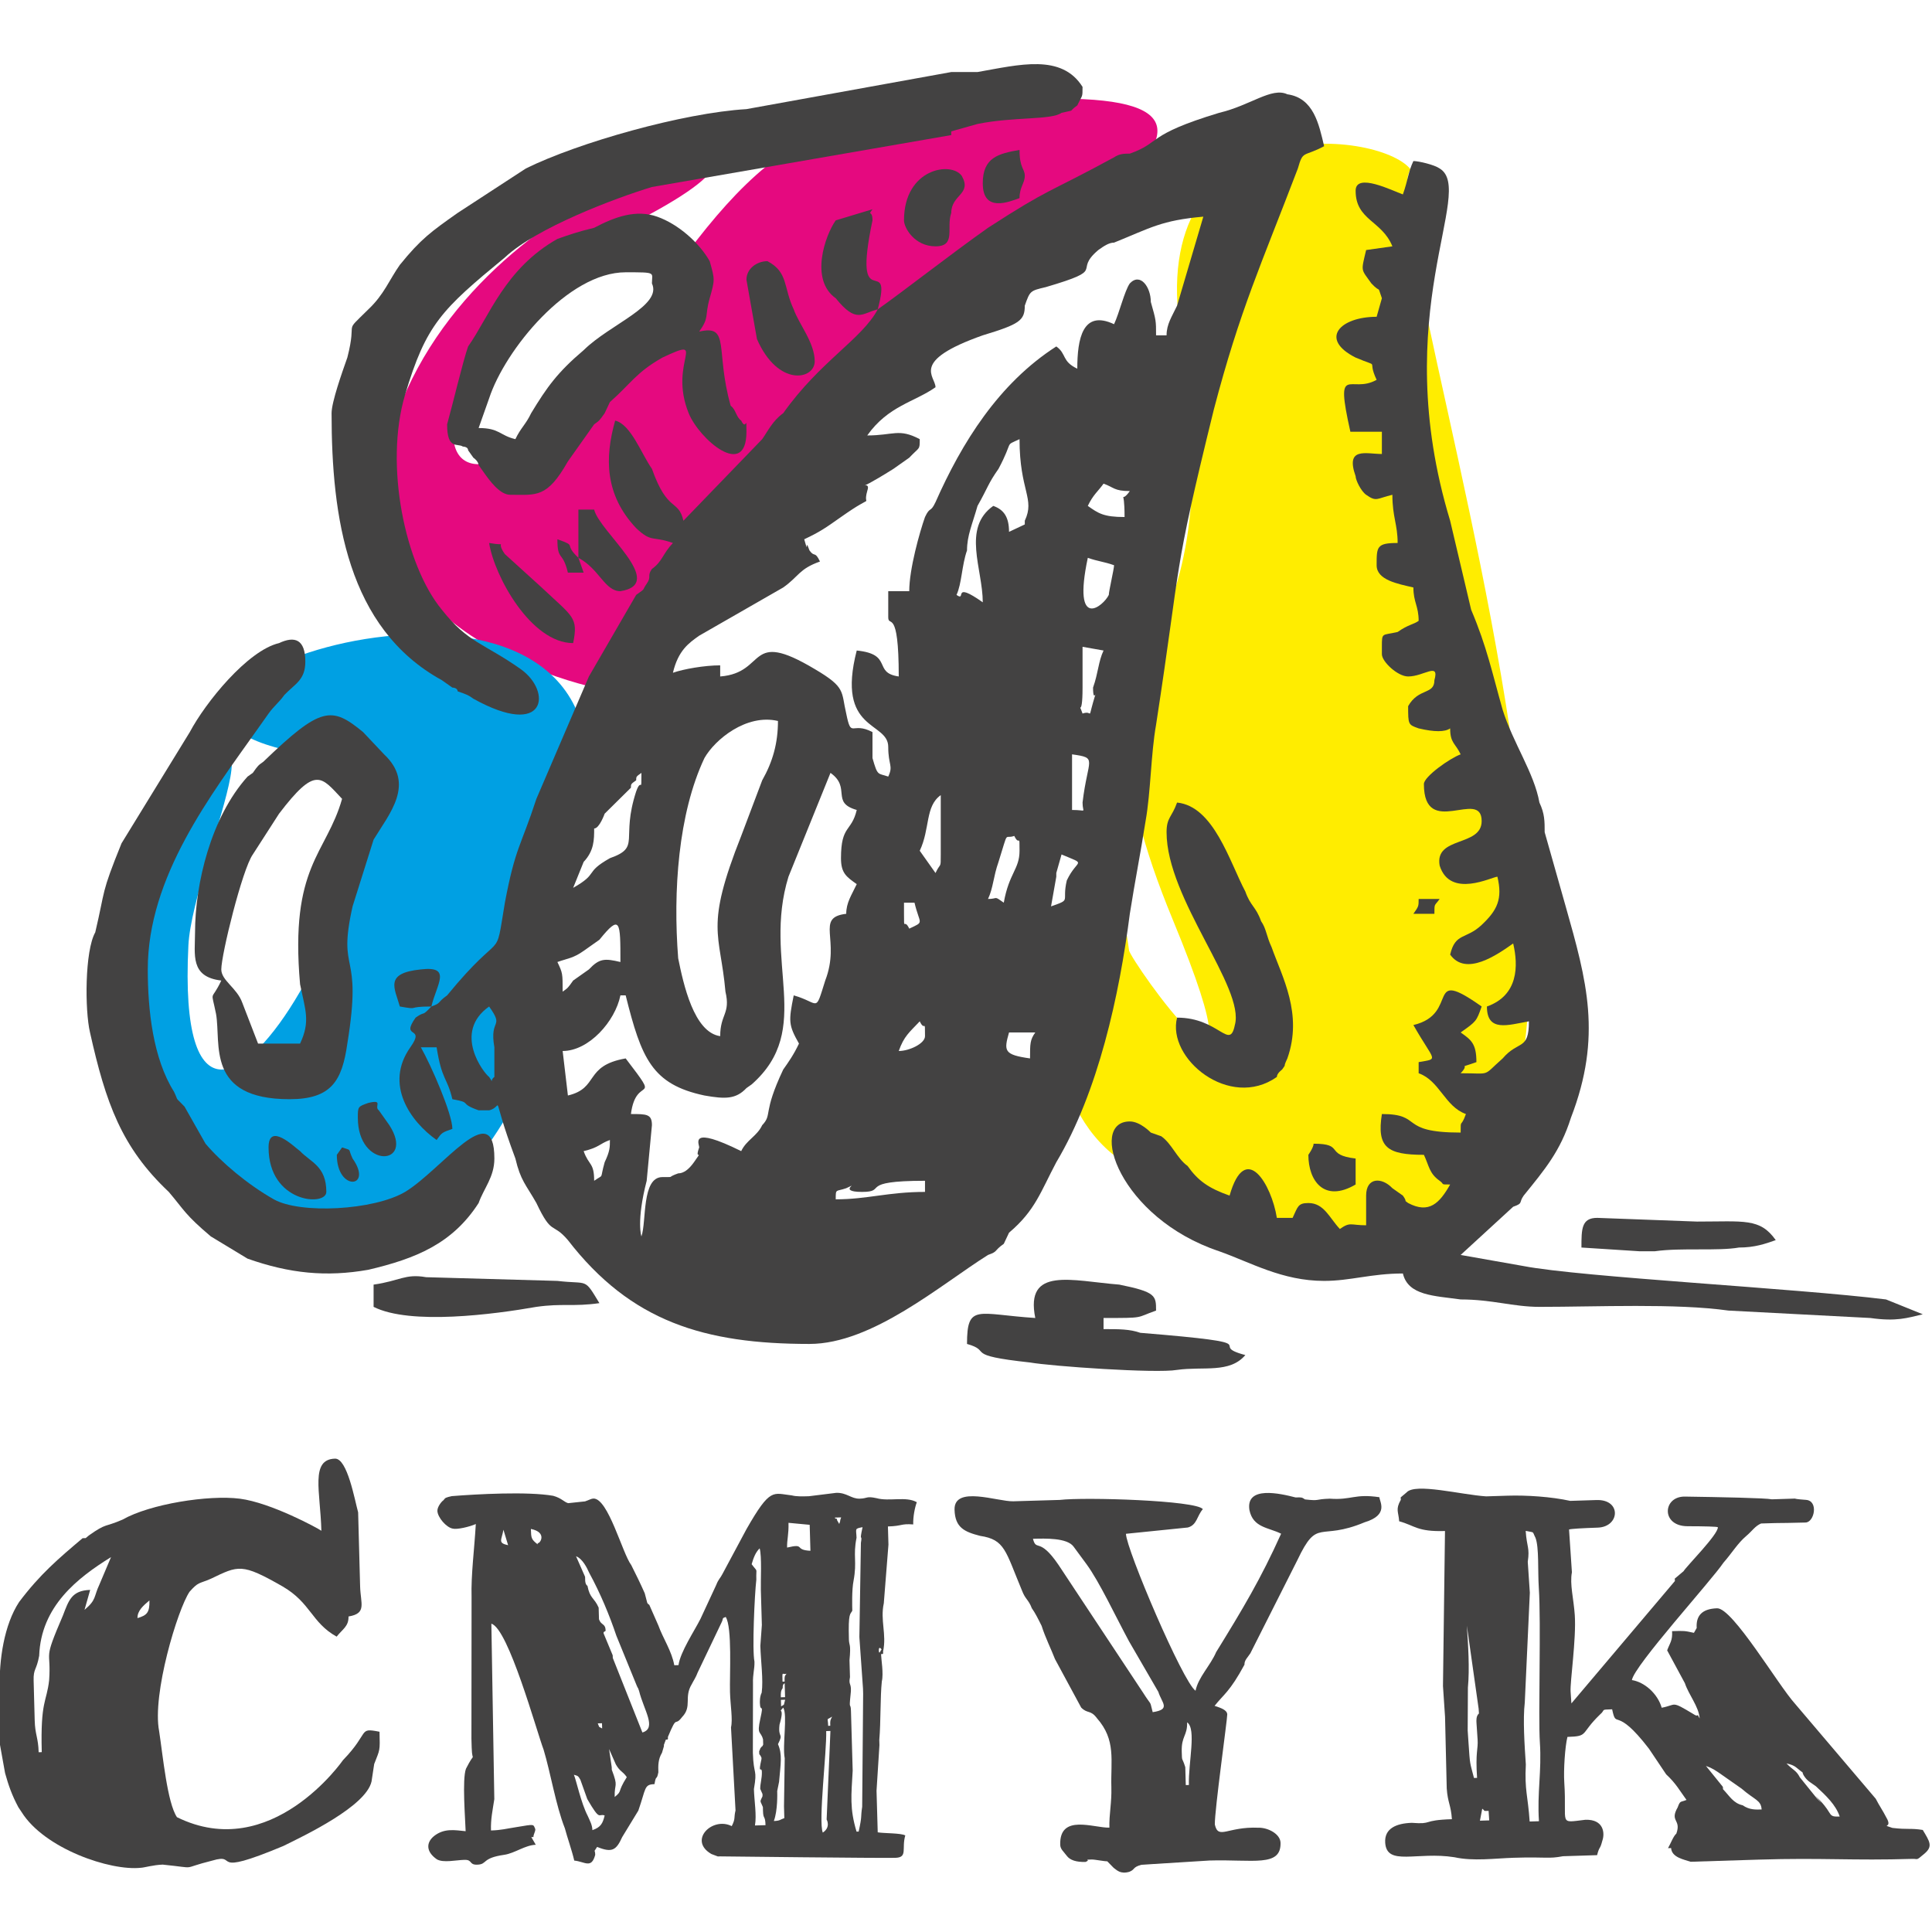
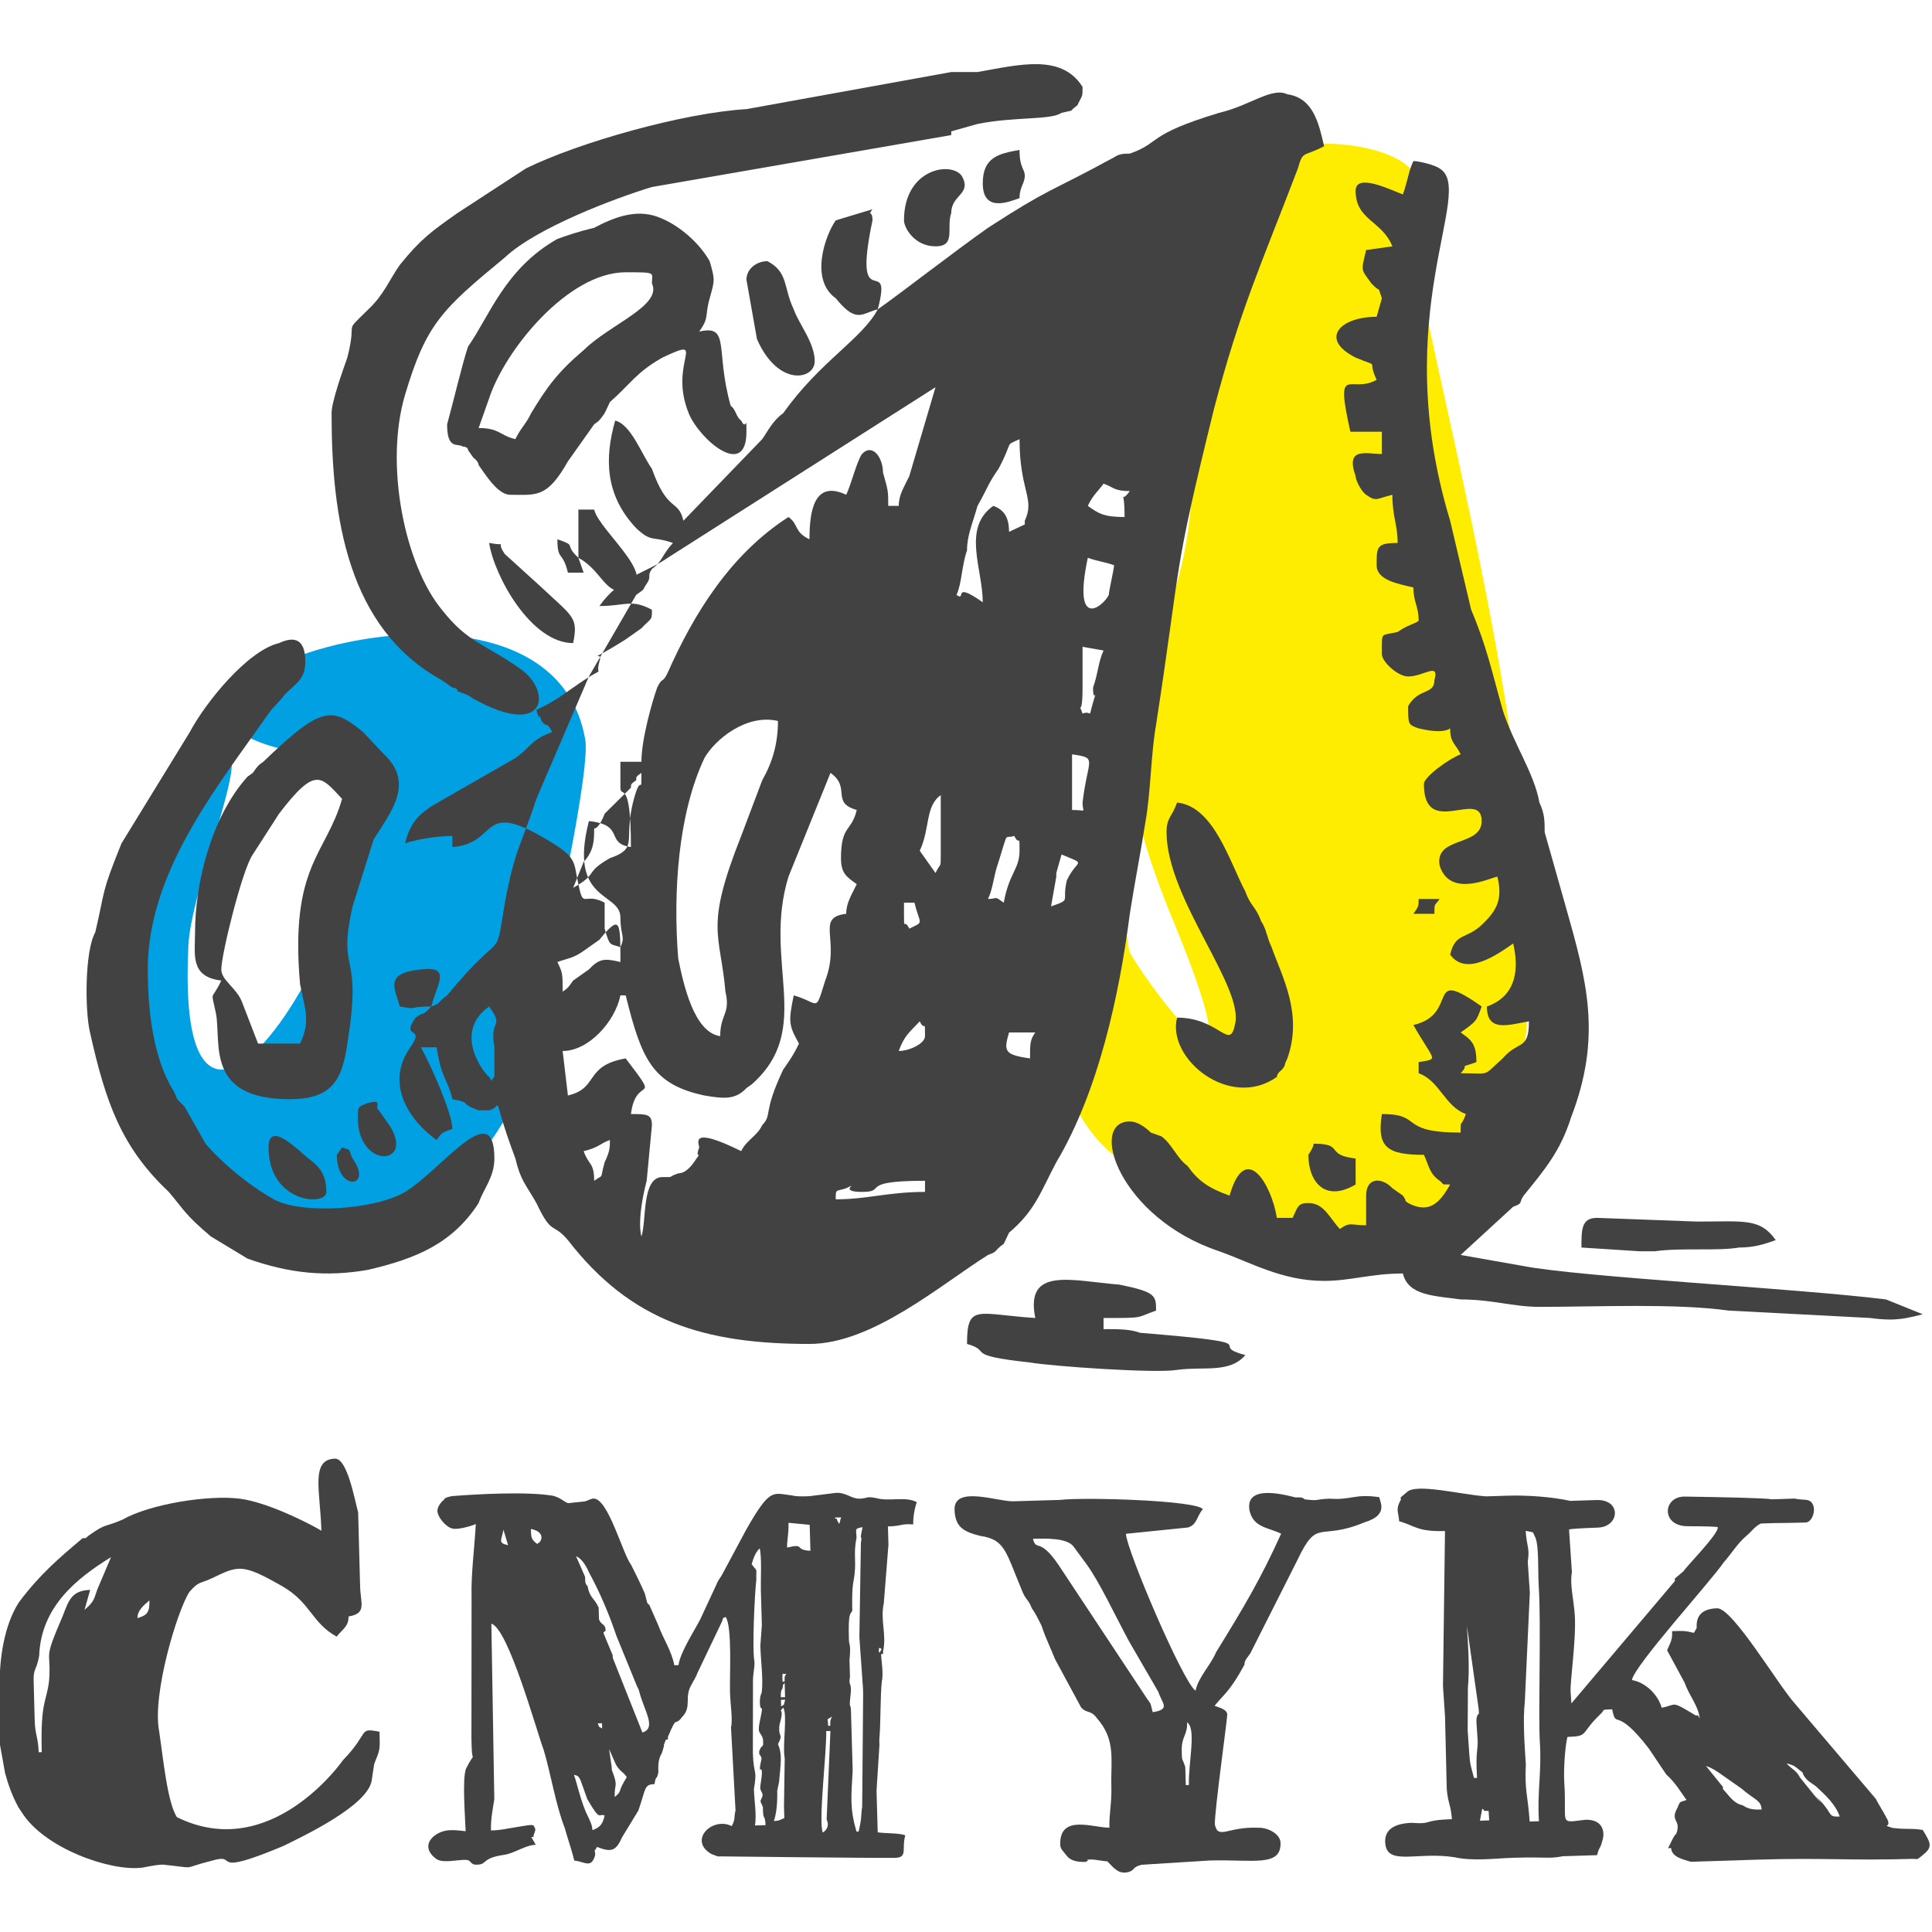
<svg xmlns="http://www.w3.org/2000/svg" xml:space="preserve" width="50mm" height="50mm" version="1.1" style="shape-rendering:geometricPrecision; text-rendering:geometricPrecision; image-rendering:optimizeQuality; fill-rule:evenodd; clip-rule:evenodd" viewBox="0 0 5000 5000">
  <defs>
    <style type="text/css">
   
    .fil3 {fill:#434242}
    .fil2 {fill:#FFED00}
    .fil0 {fill:#E5097F}
    .fil1 {fill:#00A0E3}
   
  </style>
  </defs>
  <g id="Vrstva_x0020_1">
-     <path class="fil0" d="M1596.55 1790.17c-13.02,4.12 -808.13,-141 -556.43,-751.56 260.23,-631.28 1179.47,-772.98 636.62,-481.43 -752.47,404.13 -583.82,1080.06 -7.52,249.14 304.86,-439.55 454.36,-582.22 1134.67,-549.68 595.37,28.48 -354.7,491.59 -713.71,921.34 -392.97,470.38 -195.8,82.19 -467.94,623.08l-25.69 -10.89z" />
    <path class="fil1" d="M1514.8 1915.18c-98.14,-581.86 -1453.56,-71.97 -698.66,40.09 374.39,55.58 -374.66,1416.63 -328.57,491.3 10.86,-218.08 339.36,-890.1 -180.89,-162.73 -279.98,391.43 542.93,1391.05 1002.31,608.6 42.46,-72.33 223.3,-873.57 205.81,-977.26z" />
    <path class="fil2" d="M3650.63 438.22c-132.3,181.84 1153.79,3596.91 -721.13,2582.17 -412.34,-223.17 -93.98,-1208.37 -7.53,-560.85 3.34,25 376.29,556.85 113.68,-78.12 -326.6,-789.69 173.75,-560.36 20.24,-1516.18 -93.89,-584.62 510.15,-532.74 594.74,-427.02z" />
    <g id="_2498192014224">
-       <path class="fil3" d="M2162.85 3103.84c0,-28.79 0,-19.19 27.18,-28.79 40.77,-19.19 -27.18,9.6 40.77,9.6 67.96,0 -13.59,-28.79 163.09,-28.79l0 28.79c-95.13,0 -149.5,19.19 -231.04,19.19zm-625.18 -47.98c0,-47.98 -13.59,-38.39 -27.19,-76.77 40.78,-9.6 40.78,-19.2 67.96,-28.79 0,19.19 0,28.79 -13.59,57.58 -13.59,47.98 0,28.79 -27.18,47.98zm788.27 -335.88c13.59,-38.39 27.18,-47.99 54.36,-76.78 13.59,28.79 13.59,-9.59 13.59,38.39 0,19.19 -40.77,38.39 -67.95,38.39zm339.77 19.19c-67.95,-9.6 -67.95,-19.19 -54.36,-67.18l67.95 0c-13.59,19.2 -13.59,28.79 -13.59,67.18zm-1386.27 47.98c-13.59,9.6 0,19.2 -13.59,0 -13.59,-9.59 -95.14,-115.16 0,-182.33 40.77,57.58 0,28.79 13.59,105.56l0 76.77zm163.09 -297.49c27.18,-9.6 40.77,-9.6 67.95,-28.79l40.78 -28.79c54.36,-67.18 54.36,-47.99 54.36,57.58 -40.77,-9.6 -54.36,-9.6 -81.54,19.19l-40.78 28.79c-13.59,19.19 -13.59,19.19 -27.18,28.79 0,-47.98 0,-47.98 -13.59,-76.77zm897 -153.55l27.18 0c13.59,57.58 27.18,47.98 -13.59,67.18 -13.59,-28.79 -13.59,9.59 -13.59,-38.39l0 -28.79zm394.14 -67.18c0,0 0,-9.59 0,-9.59l13.59 -47.99c67.95,28.79 40.77,9.6 13.59,67.18 -13.59,57.58 13.59,47.98 -40.78,67.18l13.6 -76.78zm-176.69 57.58c13.59,-28.79 13.59,-57.58 27.19,-95.96 27.18,-86.37 13.59,-57.58 40.77,-67.18 13.59,28.79 13.59,-9.6 13.59,38.39 0,47.98 -27.18,57.58 -40.77,134.35 -27.19,-19.19 -13.59,-9.6 -40.78,-9.6zm-176.68 -124.75c27.18,-57.58 13.59,-115.16 54.37,-143.95l0 153.54c0,38.39 0,19.2 -13.6,47.99 -13.59,-19.2 -27.18,-38.39 -40.77,-57.58zm-203.86 19.19c0,38.39 13.59,47.98 40.77,67.18 -13.59,28.79 -27.18,47.98 -27.18,76.77 -81.55,9.6 -13.59,67.18 -54.36,172.74 -27.19,86.37 -13.6,57.58 -81.55,38.39 -13.59,67.17 -13.59,76.77 13.59,124.75 -13.59,28.79 -27.18,47.99 -40.77,67.18 -54.37,115.16 -27.18,115.16 -54.37,143.95 -13.59,28.79 -40.77,38.39 -54.36,67.18 -135.91,-67.18 -108.73,-19.2 -108.73,-9.6 -13.59,38.39 13.59,0 -13.59,38.39 -13.59,19.19 -27.18,28.79 -40.77,28.79 -27.18,9.59 -13.59,9.59 -27.18,9.59l-13.59 0c-54.37,0 -40.77,115.16 -54.37,153.55 0,0 0,-9.6 0,0 0,0 -13.59,-38.39 13.6,-143.95l13.59 -143.95c0,-28.79 -13.59,-28.79 -54.37,-28.79 13.59,-105.56 81.55,-19.19 -13.59,-143.95 -108.73,19.19 -67.95,76.77 -149.5,95.97l-13.59 -115.16c67.96,0 135.91,-76.78 149.5,-143.95l13.59 0c40.77,163.14 67.96,230.32 203.86,259.11 54.37,9.59 81.55,9.59 108.73,-19.2l13.59 -9.59c163.09,-143.95 27.18,-316.69 95.14,-537.42l108.73 -268.7c54.36,38.38 0,76.77 67.95,95.96 -13.59,57.58 -40.77,38.39 -40.77,124.76zm-665.96 9.6c0,0 0,0 0,0 27.19,-28.79 27.19,-57.58 27.19,-86.37 13.59,0 27.18,-38.39 27.18,-38.39l67.95 -67.18c0,-9.59 0,-9.59 13.59,-19.19 0,-9.6 0,-9.6 13.59,-19.19 0,0 0,0 0,0 0,57.58 0,9.59 -13.59,47.98 -40.77,124.76 13.59,143.95 -67.95,172.74 -67.96,38.39 -27.18,38.39 -95.14,76.77l27.18 -67.17zm1263.96 -278.31c67.95,9.6 40.77,9.6 27.18,124.76 0,28.79 13.59,19.19 -27.18,19.19l0 -143.95zm-910.59 729.35c-67.96,-9.6 -95.14,-134.35 -108.73,-201.53 -13.59,-172.74 0,-374.27 67.95,-518.22 27.19,-47.98 108.73,-115.16 190.28,-95.97 0,57.58 -13.59,105.57 -40.78,153.55l-54.36 143.95c-95.14,239.92 -54.36,249.51 -40.77,403.06 13.59,57.58 -13.59,57.58 -13.59,115.16zm937.77 -902.09c0,-57.58 0,-57.58 0,-105.56l54.36 9.6c-13.59,28.79 -13.59,57.58 -27.18,95.96 0,47.99 13.59,-9.59 0,38.39 -13.59,47.98 0,19.19 -27.18,28.79 -13.59,-38.39 0,19.19 0,-67.18zm-326.18 -239.91c13.59,-28.79 13.59,-76.78 27.18,-115.16 0,-38.39 13.59,-67.18 27.18,-115.16 27.18,-47.99 27.18,-57.58 54.37,-95.97 40.77,-76.77 13.59,-57.58 54.36,-76.77 0,134.35 40.77,153.54 13.59,211.12 0,9.6 0,9.6 0,9.6l-40.77 19.19c0,-38.38 -13.59,-57.58 -40.78,-67.17 -81.54,57.58 -27.18,163.14 -27.18,249.51 -81.54,-57.58 -40.77,0 -67.95,-19.19zm339.77 -95.97c27.18,9.6 40.77,9.6 67.95,19.19 0,9.6 -13.59,67.18 -13.59,76.78 -13.59,28.79 -95.13,95.96 -54.36,-95.97zm0 -134.35c13.59,-28.79 27.18,-38.39 40.77,-57.58 27.18,9.59 27.18,19.19 67.96,19.19 -27.18,38.39 -13.59,-19.19 -13.59,67.18 -54.37,0 -67.96,-9.6 -95.14,-28.79zm-394.14 -307.1c0,-28.79 -67.95,-67.17 122.32,-134.35 95.14,-28.79 108.73,-38.39 108.73,-76.77 13.59,-38.39 13.59,-38.39 54.36,-47.99 163.09,-47.98 67.96,-38.38 135.91,-95.96 13.59,-9.6 27.18,-19.2 40.77,-19.2 95.14,-38.38 122.32,-57.58 231.05,-67.17l-67.95 230.32c-13.6,28.79 -27.19,47.98 -27.19,76.77l-27.18 0c0,-38.39 0,-38.39 -13.59,-86.37 0,-38.39 -27.18,-76.77 -54.36,-47.98 -13.59,19.19 -27.18,76.77 -40.78,105.56 -81.54,-38.39 -95.13,38.39 -95.13,115.16 -40.77,-19.19 -27.18,-38.39 -54.36,-57.58 -149.5,95.97 -244.64,249.51 -312.6,403.06 -13.59,28.79 -13.59,9.6 -27.18,38.39 -13.59,38.38 -40.77,134.35 -40.77,191.93l-54.36 0c0,47.98 0,28.79 0,67.18 0,28.79 27.18,-28.79 27.18,153.54 -67.96,-9.59 -13.59,-57.58 -108.73,-67.17 -54.36,211.12 81.55,182.33 81.55,249.51 0,47.98 13.59,47.98 0,76.77 -27.19,-9.59 -27.19,0 -40.78,-47.98 0,-9.6 0,-47.98 0,-67.18 -54.36,-28.79 -54.36,19.2 -67.95,-47.98 -13.59,-57.58 0,-67.18 -81.55,-115.16 -176.68,-105.56 -122.31,9.6 -244.63,19.19l0 -28.79c-40.78,0 -95.14,9.6 -122.32,19.2 13.59,-57.58 40.77,-76.78 67.95,-95.97l217.46 -124.76c40.77,-28.79 40.77,-47.98 95.13,-67.17 -13.59,-28.79 -13.59,-9.6 -27.18,-28.79 -13.59,-38.39 0,19.19 -13.59,-28.79 40.77,-19.2 54.37,-28.79 95.14,-57.58 95.13,-67.18 54.36,-19.2 67.95,-67.18 13.59,-38.39 -54.36,19.19 67.96,-57.58 0,0 40.77,-28.79 40.77,-28.79 27.18,-28.79 27.18,-19.19 27.18,-47.98 -54.36,-28.79 -67.95,-9.6 -135.91,-9.6 54.37,-76.77 122.32,-86.37 176.68,-124.76zm-149.5 -201.53c40.78,-153.54 -67.95,28.79 -13.59,-230.32 0,-28.79 -13.59,-9.59 0,-28.79l-95.13 28.79c-27.18,38.39 -67.96,153.55 0,201.53 54.36,67.18 67.95,38.39 108.72,28.79 -40.77,76.78 -149.5,134.36 -244.63,268.71 -27.18,19.19 -40.77,47.98 -54.37,67.18l-203.86 211.12c-13.59,-57.58 -40.77,-19.19 -81.54,-134.35 -27.19,-38.39 -54.37,-115.16 -95.14,-124.76 -27.18,95.97 -27.18,191.94 54.36,278.31 40.78,38.38 40.78,19.19 95.14,38.38 -27.18,28.79 -27.18,47.99 -54.36,67.18 -13.59,19.19 0,19.19 -13.59,38.39 -13.6,19.19 0,9.59 -27.19,28.79l-122.31 211.12 -135.91 316.69c-40.78,124.76 -54.37,124.76 -81.55,268.71 -27.18,163.14 0,57.58 -149.5,239.92 -27.18,19.19 -13.59,19.19 -40.77,28.79 13.59,-57.58 54.36,-105.57 -27.18,-95.97 -95.14,9.6 -67.96,47.98 -54.37,95.97 54.37,9.59 13.59,0 81.55,0 -27.18,28.79 -13.59,9.59 -40.77,28.79 -40.78,57.58 27.18,19.19 -13.6,76.77 -67.95,95.97 0,191.93 67.96,239.92 13.59,-19.2 13.59,-19.2 40.77,-28.79 0,-38.39 -54.36,-163.15 -81.54,-211.13l40.77 0c13.59,86.37 27.18,76.77 40.77,134.35 54.37,9.6 13.59,9.6 67.96,28.79 0,0 13.59,0 27.18,0 40.77,-9.59 0,-57.58 67.95,124.76 13.59,57.58 27.18,67.18 54.37,115.16 40.77,86.37 40.77,47.98 81.54,95.97 163.09,211.12 353.36,268.7 625.18,268.7 163.09,0 339.78,-153.54 462.09,-230.32 27.19,-9.59 13.59,-9.59 40.78,-28.79l13.59 -28.79c67.95,-57.58 81.54,-105.56 122.32,-182.33 108.72,-182.34 163.09,-431.85 190.27,-642.98 13.59,-86.37 27.18,-153.55 40.77,-239.92 13.59,-76.77 13.59,-172.74 27.18,-249.51 67.96,-441.45 40.77,-374.27 149.5,-815.72 67.96,-259.11 122.32,-374.27 217.46,-623.78 13.59,-47.99 13.59,-28.79 67.95,-57.58 -13.59,-57.58 -27.18,-124.76 -95.14,-134.36 -40.77,-19.19 -95.13,28.79 -176.68,47.99 -190.27,57.58 -149.5,76.77 -231.04,105.56 -13.59,0 -27.18,0 -40.78,9.6 -176.68,95.96 -163.09,76.77 -326.18,182.34 -95.13,67.17 -217.45,163.14 -285.41,211.12z" />
+       <path class="fil3" d="M2162.85 3103.84c0,-28.79 0,-19.19 27.18,-28.79 40.77,-19.19 -27.18,9.6 40.77,9.6 67.96,0 -13.59,-28.79 163.09,-28.79l0 28.79c-95.13,0 -149.5,19.19 -231.04,19.19zm-625.18 -47.98c0,-47.98 -13.59,-38.39 -27.19,-76.77 40.78,-9.6 40.78,-19.2 67.96,-28.79 0,19.19 0,28.79 -13.59,57.58 -13.59,47.98 0,28.79 -27.18,47.98zm788.27 -335.88c13.59,-38.39 27.18,-47.99 54.36,-76.78 13.59,28.79 13.59,-9.59 13.59,38.39 0,19.19 -40.77,38.39 -67.95,38.39zm339.77 19.19c-67.95,-9.6 -67.95,-19.19 -54.36,-67.18l67.95 0c-13.59,19.2 -13.59,28.79 -13.59,67.18zm-1386.27 47.98c-13.59,9.6 0,19.2 -13.59,0 -13.59,-9.59 -95.14,-115.16 0,-182.33 40.77,57.58 0,28.79 13.59,105.56l0 76.77zm163.09 -297.49c27.18,-9.6 40.77,-9.6 67.95,-28.79l40.78 -28.79c54.36,-67.18 54.36,-47.99 54.36,57.58 -40.77,-9.6 -54.36,-9.6 -81.54,19.19l-40.78 28.79c-13.59,19.19 -13.59,19.19 -27.18,28.79 0,-47.98 0,-47.98 -13.59,-76.77zm897 -153.55l27.18 0c13.59,57.58 27.18,47.98 -13.59,67.18 -13.59,-28.79 -13.59,9.59 -13.59,-38.39l0 -28.79zm394.14 -67.18c0,0 0,-9.59 0,-9.59l13.59 -47.99c67.95,28.79 40.77,9.6 13.59,67.18 -13.59,57.58 13.59,47.98 -40.78,67.18l13.6 -76.78zm-176.69 57.58c13.59,-28.79 13.59,-57.58 27.19,-95.96 27.18,-86.37 13.59,-57.58 40.77,-67.18 13.59,28.79 13.59,-9.6 13.59,38.39 0,47.98 -27.18,57.58 -40.77,134.35 -27.19,-19.19 -13.59,-9.6 -40.78,-9.6zm-176.68 -124.75c27.18,-57.58 13.59,-115.16 54.37,-143.95l0 153.54c0,38.39 0,19.2 -13.6,47.99 -13.59,-19.2 -27.18,-38.39 -40.77,-57.58zm-203.86 19.19c0,38.39 13.59,47.98 40.77,67.18 -13.59,28.79 -27.18,47.98 -27.18,76.77 -81.55,9.6 -13.59,67.18 -54.36,172.74 -27.19,86.37 -13.6,57.58 -81.55,38.39 -13.59,67.17 -13.59,76.77 13.59,124.75 -13.59,28.79 -27.18,47.99 -40.77,67.18 -54.37,115.16 -27.18,115.16 -54.37,143.95 -13.59,28.79 -40.77,38.39 -54.36,67.18 -135.91,-67.18 -108.73,-19.2 -108.73,-9.6 -13.59,38.39 13.59,0 -13.59,38.39 -13.59,19.19 -27.18,28.79 -40.77,28.79 -27.18,9.59 -13.59,9.59 -27.18,9.59l-13.59 0c-54.37,0 -40.77,115.16 -54.37,153.55 0,0 0,-9.6 0,0 0,0 -13.59,-38.39 13.6,-143.95l13.59 -143.95c0,-28.79 -13.59,-28.79 -54.37,-28.79 13.59,-105.56 81.55,-19.19 -13.59,-143.95 -108.73,19.19 -67.95,76.77 -149.5,95.97l-13.59 -115.16c67.96,0 135.91,-76.78 149.5,-143.95l13.59 0c40.77,163.14 67.96,230.32 203.86,259.11 54.37,9.59 81.55,9.59 108.73,-19.2l13.59 -9.59c163.09,-143.95 27.18,-316.69 95.14,-537.42l108.73 -268.7c54.36,38.38 0,76.77 67.95,95.96 -13.59,57.58 -40.77,38.39 -40.77,124.76zm-665.96 9.6c0,0 0,0 0,0 27.19,-28.79 27.19,-57.58 27.19,-86.37 13.59,0 27.18,-38.39 27.18,-38.39l67.95 -67.18c0,-9.59 0,-9.59 13.59,-19.19 0,-9.6 0,-9.6 13.59,-19.19 0,0 0,0 0,0 0,57.58 0,9.59 -13.59,47.98 -40.77,124.76 13.59,143.95 -67.95,172.74 -67.96,38.39 -27.18,38.39 -95.14,76.77l27.18 -67.17zm1263.96 -278.31c67.95,9.6 40.77,9.6 27.18,124.76 0,28.79 13.59,19.19 -27.18,19.19l0 -143.95zm-910.59 729.35c-67.96,-9.6 -95.14,-134.35 -108.73,-201.53 -13.59,-172.74 0,-374.27 67.95,-518.22 27.19,-47.98 108.73,-115.16 190.28,-95.97 0,57.58 -13.59,105.57 -40.78,153.55l-54.36 143.95c-95.14,239.92 -54.36,249.51 -40.77,403.06 13.59,57.58 -13.59,57.58 -13.59,115.16zm937.77 -902.09c0,-57.58 0,-57.58 0,-105.56l54.36 9.6c-13.59,28.79 -13.59,57.58 -27.18,95.96 0,47.99 13.59,-9.59 0,38.39 -13.59,47.98 0,19.19 -27.18,28.79 -13.59,-38.39 0,19.19 0,-67.18zm-326.18 -239.91c13.59,-28.79 13.59,-76.78 27.18,-115.16 0,-38.39 13.59,-67.18 27.18,-115.16 27.18,-47.99 27.18,-57.58 54.37,-95.97 40.77,-76.77 13.59,-57.58 54.36,-76.77 0,134.35 40.77,153.54 13.59,211.12 0,9.6 0,9.6 0,9.6l-40.77 19.19c0,-38.38 -13.59,-57.58 -40.78,-67.17 -81.54,57.58 -27.18,163.14 -27.18,249.51 -81.54,-57.58 -40.77,0 -67.95,-19.19zm339.77 -95.97c27.18,9.6 40.77,9.6 67.95,19.19 0,9.6 -13.59,67.18 -13.59,76.78 -13.59,28.79 -95.13,95.96 -54.36,-95.97zm0 -134.35c13.59,-28.79 27.18,-38.39 40.77,-57.58 27.18,9.59 27.18,19.19 67.96,19.19 -27.18,38.39 -13.59,-19.19 -13.59,67.18 -54.37,0 -67.96,-9.6 -95.14,-28.79zm-394.14 -307.1l-67.95 230.32c-13.6,28.79 -27.19,47.98 -27.19,76.77l-27.18 0c0,-38.39 0,-38.39 -13.59,-86.37 0,-38.39 -27.18,-76.77 -54.36,-47.98 -13.59,19.19 -27.18,76.77 -40.78,105.56 -81.54,-38.39 -95.13,38.39 -95.13,115.16 -40.77,-19.19 -27.18,-38.39 -54.36,-57.58 -149.5,95.97 -244.64,249.51 -312.6,403.06 -13.59,28.79 -13.59,9.6 -27.18,38.39 -13.59,38.38 -40.77,134.35 -40.77,191.93l-54.36 0c0,47.98 0,28.79 0,67.18 0,28.79 27.18,-28.79 27.18,153.54 -67.96,-9.59 -13.59,-57.58 -108.73,-67.17 -54.36,211.12 81.55,182.33 81.55,249.51 0,47.98 13.59,47.98 0,76.77 -27.19,-9.59 -27.19,0 -40.78,-47.98 0,-9.6 0,-47.98 0,-67.18 -54.36,-28.79 -54.36,19.2 -67.95,-47.98 -13.59,-57.58 0,-67.18 -81.55,-115.16 -176.68,-105.56 -122.31,9.6 -244.63,19.19l0 -28.79c-40.78,0 -95.14,9.6 -122.32,19.2 13.59,-57.58 40.77,-76.78 67.95,-95.97l217.46 -124.76c40.77,-28.79 40.77,-47.98 95.13,-67.17 -13.59,-28.79 -13.59,-9.6 -27.18,-28.79 -13.59,-38.39 0,19.19 -13.59,-28.79 40.77,-19.2 54.37,-28.79 95.14,-57.58 95.13,-67.18 54.36,-19.2 67.95,-67.18 13.59,-38.39 -54.36,19.19 67.96,-57.58 0,0 40.77,-28.79 40.77,-28.79 27.18,-28.79 27.18,-19.19 27.18,-47.98 -54.36,-28.79 -67.95,-9.6 -135.91,-9.6 54.37,-76.77 122.32,-86.37 176.68,-124.76zm-149.5 -201.53c40.78,-153.54 -67.95,28.79 -13.59,-230.32 0,-28.79 -13.59,-9.59 0,-28.79l-95.13 28.79c-27.18,38.39 -67.96,153.55 0,201.53 54.36,67.18 67.95,38.39 108.72,28.79 -40.77,76.78 -149.5,134.36 -244.63,268.71 -27.18,19.19 -40.77,47.98 -54.37,67.18l-203.86 211.12c-13.59,-57.58 -40.77,-19.19 -81.54,-134.35 -27.19,-38.39 -54.37,-115.16 -95.14,-124.76 -27.18,95.97 -27.18,191.94 54.36,278.31 40.78,38.38 40.78,19.19 95.14,38.38 -27.18,28.79 -27.18,47.99 -54.36,67.18 -13.59,19.19 0,19.19 -13.59,38.39 -13.6,19.19 0,9.59 -27.19,28.79l-122.31 211.12 -135.91 316.69c-40.78,124.76 -54.37,124.76 -81.55,268.71 -27.18,163.14 0,57.58 -149.5,239.92 -27.18,19.19 -13.59,19.19 -40.77,28.79 13.59,-57.58 54.36,-105.57 -27.18,-95.97 -95.14,9.6 -67.96,47.98 -54.37,95.97 54.37,9.59 13.59,0 81.55,0 -27.18,28.79 -13.59,9.59 -40.77,28.79 -40.78,57.58 27.18,19.19 -13.6,76.77 -67.95,95.97 0,191.93 67.96,239.92 13.59,-19.2 13.59,-19.2 40.77,-28.79 0,-38.39 -54.36,-163.15 -81.54,-211.13l40.77 0c13.59,86.37 27.18,76.77 40.77,134.35 54.37,9.6 13.59,9.6 67.96,28.79 0,0 13.59,0 27.18,0 40.77,-9.59 0,-57.58 67.95,124.76 13.59,57.58 27.18,67.18 54.37,115.16 40.77,86.37 40.77,47.98 81.54,95.97 163.09,211.12 353.36,268.7 625.18,268.7 163.09,0 339.78,-153.54 462.09,-230.32 27.19,-9.59 13.59,-9.59 40.78,-28.79l13.59 -28.79c67.95,-57.58 81.54,-105.56 122.32,-182.33 108.72,-182.34 163.09,-431.85 190.27,-642.98 13.59,-86.37 27.18,-153.55 40.77,-239.92 13.59,-76.77 13.59,-172.74 27.18,-249.51 67.96,-441.45 40.77,-374.27 149.5,-815.72 67.96,-259.11 122.32,-374.27 217.46,-623.78 13.59,-47.99 13.59,-28.79 67.95,-57.58 -13.59,-57.58 -27.18,-124.76 -95.14,-134.36 -40.77,-19.19 -95.13,28.79 -176.68,47.99 -190.27,57.58 -149.5,76.77 -231.04,105.56 -13.59,0 -27.18,0 -40.78,9.6 -176.68,95.96 -163.09,76.77 -326.18,182.34 -95.13,67.17 -217.45,163.14 -285.41,211.12z" />
      <path class="fil3" d="M355.83 4187.64c-0.51,-19.19 15.2,-32.48 30.91,-45.76 0.85,31.97 -7,38.61 -30.91,45.76zm-268.78 161.95c-0.85,-31.97 7.34,-25.82 14.34,-64.44 4.61,-128.14 99.04,-201.48 185.96,-255.38l-30.22 71.34c-15.2,32.47 -7,38.61 -38.42,65.19l14.68 -51.65c-48.16,1.49 -55.5,27.32 -70.52,66.19 -52.94,123.24 -29.89,84.13 -35.69,167.51 -6.49,57.8 -22.71,51.9 -19.12,186.19l-8.03 0.25c-1.02,-38.37 -9.22,-44.52 -10.24,-82.88l-2.74 -102.32zm744.7 -387.95c-8.2,-6.15 -130.47,-72.74 -211.07,-83.04 -80.6,-10.29 -232.58,13.64 -303.79,54.25 -47.64,20.68 -39.96,7.64 -87.26,41.11l-7.86 6.65c0,0 -8.02,0.25 -8.02,0.25 -62.84,53.15 -109.97,93.02 -164.27,165.1 -38.6,58.8 -52.25,148.83 -50.2,225.56 -4.44,134.54 -14.52,58.05 13.84,217.17 8.88,31.72 17.59,57.05 34.49,88.53 16.74,25.07 -8.36,-12.54 8.37,12.54 58.75,94.17 229,152.87 309.09,143.98 8.03,-0.25 31.93,-7.39 56.01,-8.14 96.65,9.79 40.47,11.54 128.25,-10.39 71.72,-21.43 -14.86,45.26 183.74,-37.71 55.5,-27.33 214.13,-102.66 228.48,-167.11l6.83 -45.01c15.02,-38.86 15.19,-32.47 13.83,-83.63 -56.53,-11.04 -24.08,0.75 -94.44,73.34 0,0 -185.61,268.17 -429.81,147.76 -25.1,-37.62 -36.37,-158.86 -46.11,-222.56 -18.62,-95.42 47.8,-315.08 78.71,-360.84 23.4,-26.33 23.57,-19.94 55.33,-33.72 71.38,-34.22 79.23,-40.87 185.28,19.84 73.43,42.51 74.8,93.67 140.03,130.04 15.54,-19.68 31.42,-26.58 30.74,-52.16 47.98,-7.89 31.25,-32.97 30.05,-77.73 -1.03,-38.37 -2.56,-95.92 -3.59,-134.29 -0.51,-19.18 -1.03,-38.36 -1.54,-57.55 -8.88,-31.72 -27.84,-139.93 -59.94,-138.93 -64.21,1.99 -37.91,84.38 -35.17,186.69z" />
      <path class="fil3" d="M3068.81 4619.79c-0.33,-11.58 -0.99,-34.74 -1.31,-46.32 -8.85,-28.72 -8.35,-11.35 -9.17,-40.3 -1.15,-40.53 14.91,-41.01 13.93,-75.75 24.56,16.66 2.94,104.23 4.57,162.13l-8.02 0.24zm-85.66 -188.72c-9,-34.51 -0.32,-11.58 -25.55,-51.41l-218.15 -329.7c-50.28,-73.85 -57.16,-33.08 -66.17,-67.59 32.11,-0.95 88.29,-2.6 104.99,20.09l33.42 45.38c33.41,45.37 76.15,136.84 110.05,199.59l75.99 131.05c8.85,28.72 33.42,45.38 -14.58,52.59zm-512.8 -523.85c1.3,46.32 25.71,57.19 66.17,67.59 64.53,9.69 65.35,38.64 108.42,141.69 8.68,22.92 16.7,22.69 25.38,45.61 8.36,11.35 16.87,28.48 25.39,45.62 8.84,28.71 25.87,62.98 34.55,85.91l67.81 125.5c16.54,16.89 24.24,5.08 40.94,27.77 49.79,56.48 35.21,109.07 37.17,178.55 1.15,40.54 -6.06,69.73 -5.08,104.47 -40.13,1.18 -129.56,-36.75 -127.27,44.32 0.32,11.58 8.51,17.13 16.86,28.47 8.36,11.35 24.57,16.67 48.65,15.96 15.89,-6.27 -8.19,-5.56 15.89,-6.27 8.03,-0.23 32.27,4.85 40.29,4.61l16.54 16.9c8.19,5.55 16.55,16.9 40.46,10.4 15.89,-6.26 7.7,-11.82 31.62,-18.32l176.4 -10.99c112.37,-3.31 185.25,17.72 183.46,-45.97 -0.66,-23.16 -33.25,-39.59 -57.33,-38.88 -80.42,-3.43 -103.52,32.03 -112.69,-8.27 -0.98,-34.74 32.45,-273.33 32.12,-284.92 -0.32,-11.58 -16.54,-16.89 -32.75,-22.21 23.26,-29.66 39.14,-35.93 77.31,-106.59 -0.32,-11.59 7.54,-17.61 15.24,-29.43l121.71 -241.19c53.08,-111.68 54.88,-47.98 173.96,-97.85 63.72,-19.26 38.66,-53.3 38.33,-64.88 -64.53,-9.69 -72.07,7.92 -128.41,3.78 -40.13,1.19 -23.92,6.5 -64.21,1.9 -8.19,-5.56 -8.19,-5.56 -24.24,-5.08 -40.46,-10.4 -129.4,-30.96 -119.57,32.49 9.33,46.09 49.46,44.91 82.05,61.34 -52.91,117.46 -98.94,194.15 -168.07,306.3 -15.07,35.22 -46.36,65.11 -53.4,100.09 -32.76,-22.21 -179.01,-365.62 -180.15,-406.15l160.19 -16.31c23.92,-6.5 23.26,-29.66 38.82,-47.51 -16.7,-22.69 -306.13,-31.55 -370.17,-23.87l-120.39 3.55c-40.13,1.18 -153.8,-41.83 -152,21.87z" />
      <path class="fil3" d="M3712.21 2748.77l0 0c0,0 0,0 0,0zm-81.55 -2245.63c-27.18,-9.59 -122.31,-57.58 -122.31,-9.59 0,76.77 67.95,76.77 95.13,143.95l-67.95 9.6c-13.59,57.58 -13.59,47.98 13.59,86.37 27.18,28.79 13.59,0 27.18,38.38l-13.59 47.99c-95.14,0 -149.5,57.58 -54.36,105.56 67.95,28.79 27.18,0 54.36,57.58 -67.95,38.39 -108.73,-47.98 -67.95,134.35l81.54 0 0 57.58c-40.77,0 -95.14,-19.19 -67.95,57.58 0,9.6 13.59,38.39 27.18,47.99 27.18,19.19 27.18,9.59 67.95,0 0,57.58 13.59,76.77 13.59,124.75 -54.36,0 -54.36,9.6 -54.36,57.58 0,38.39 54.36,47.99 95.14,57.58 0,38.39 13.59,47.99 13.59,86.37 -13.59,9.6 -27.18,9.6 -54.37,28.79 -40.77,9.6 -40.77,0 -40.77,38.39l0 19.19c0,19.2 40.77,57.58 67.96,57.58 40.77,0 81.54,-38.38 67.95,9.6 0,38.39 -40.77,19.19 -67.95,67.18 0,47.98 0,47.98 27.18,57.58 40.77,9.59 67.95,9.59 81.54,0 0,38.38 13.59,38.38 27.18,67.17 -27.18,9.6 -95.13,57.58 -95.13,76.78 0,143.95 149.5,9.59 149.5,95.96 0,67.18 -122.32,38.39 -108.73,115.16 27.18,86.37 135.91,28.79 149.5,28.79 13.59,57.58 0,86.37 -40.77,124.76 -40.77,38.39 -67.96,19.19 -81.55,76.77 40.78,57.58 122.32,0 163.09,-28.79 13.59,57.58 13.59,134.36 -67.95,163.15 0,67.17 54.36,47.98 108.73,38.38 0,76.78 -27.19,47.99 -67.96,95.97 -54.36,47.98 -27.18,38.39 -108.73,38.39 27.19,-28.79 -13.59,-9.6 40.78,-28.79 0,-47.99 -13.59,-57.58 -40.78,-76.78 40.78,-28.79 40.78,-28.79 54.37,-67.17 -149.5,-105.57 -54.37,19.19 -176.68,47.98 54.36,95.97 67.95,86.37 13.59,95.97l0 28.79c54.36,19.19 67.95,86.37 122.32,105.56 -13.6,38.39 -13.6,9.6 -13.6,47.98 -163.09,0 -95.13,-47.98 -203.86,-47.98 -13.59,86.37 13.59,105.56 108.73,105.56 13.59,28.79 13.59,47.99 40.77,67.18 13.59,9.6 0,9.6 27.18,9.6 -27.18,47.98 -54.36,76.77 -108.72,47.98 -13.6,-9.6 0,0 -13.6,-19.19 -27.18,-19.2 -13.59,-9.6 -27.18,-19.2 -27.18,-28.79 -67.95,-28.79 -67.95,19.2 0,38.38 0,38.38 0,76.77 -40.77,0 -40.77,-9.6 -67.96,9.6 -27.18,-28.79 -40.77,-67.18 -81.54,-67.18 -27.18,0 -27.18,9.6 -40.77,38.39l-40.78 0c-13.59,-86.37 -81.54,-201.53 -122.32,-57.58 -54.36,-19.2 -81.54,-38.39 -108.72,-76.78 -27.18,-19.19 -40.78,-57.58 -67.96,-76.77l-27.18 -9.6c0,0 -27.18,-28.79 -54.36,-28.79 -108.73,0 -27.18,249.52 231.04,335.89 81.55,28.79 163.09,76.77 271.82,76.77 67.96,0 122.32,-19.19 203.86,-19.19 13.6,57.58 81.55,57.58 149.5,67.17 81.55,0 135.91,19.2 203.87,19.2 149.5,0 353.36,-9.6 489.27,9.59l366.95 19.2c67.96,9.59 95.14,0 135.91,-9.6l-95.13 -38.39c-231.05,-28.79 -788.28,-57.58 -937.78,-86.37 -54.36,-9.59 -108.72,-19.19 -163.09,-28.79l135.91 -124.75c27.18,-9.6 13.59,-9.6 27.18,-28.79 54.37,-67.18 95.14,-115.16 122.32,-201.53 81.55,-211.13 40.78,-355.08 -13.59,-547.01l-54.36 -191.94c0,-28.79 0,-47.98 -13.59,-76.77 -13.59,-76.77 -67.96,-153.55 -95.14,-239.92 -27.18,-95.96 -40.77,-163.14 -81.54,-259.11l-54.37 -230.32c-163.09,-537.41 67.96,-854.1 -27.18,-911.68 -13.59,-9.6 -54.36,-19.2 -67.95,-19.2 -13.59,28.79 -13.59,47.99 -27.19,86.37z" />
      <path class="fil3" d="M858.12 1069.35c0,268.71 40.77,556.61 285.41,690.96l27.18 19.19c0,0 13.59,0 13.59,9.6 27.18,9.6 27.18,9.6 40.78,19.19 190.27,105.57 203.86,-19.19 122.31,-76.77 -95.13,-67.18 -135.91,-67.18 -203.86,-153.55 -95.14,-115.16 -149.5,-374.27 -95.14,-556.6 54.37,-182.34 95.14,-220.73 258.23,-355.08 81.55,-76.77 285.41,-153.55 380.55,-182.34l774.68 -134.35c0,0 0,-9.6 0,-9.6l67.95 -19.19c95.14,-19.2 190.27,-9.6 217.46,-28.79 40.77,-9.6 13.59,0 40.77,-19.2 13.59,-28.79 13.59,-19.19 13.59,-47.98 -54.36,-86.37 -163.09,-57.58 -271.82,-38.39 -40.77,0 -40.77,0 -67.95,0l-530.05 95.97c-163.09,9.6 -434.91,86.37 -570.82,153.55l-176.68 115.16c-67.95,47.98 -95.13,67.18 -149.5,134.35 -27.18,38.39 -40.77,76.78 -81.54,115.16 -67.96,67.18 -27.18,19.2 -54.37,124.76 -13.59,38.39 -40.77,115.16 -40.77,143.95z" />
      <path class="fil3" d="M1279.44 2998.28c0,-163.14 -135.91,28.79 -231.05,86.37 -81.54,47.98 -271.81,57.58 -339.77,19.19 -67.95,-38.38 -135.91,-95.96 -176.68,-143.95l-54.36 -95.96c-27.19,-28.79 -13.59,-9.6 -27.19,-38.39 -54.36,-86.37 -67.95,-211.13 -67.95,-316.69 0,-239.92 163.09,-451.04 285.41,-623.78 0,0 13.59,-19.2 13.59,-19.2l13.59 -19.19c13.59,-19.19 27.18,-28.79 40.77,-47.98 27.19,-28.79 54.37,-38.39 54.37,-86.37 0,-57.58 -27.18,-67.18 -67.96,-47.99 -81.54,19.2 -190.27,153.55 -231.04,230.32l-176.68 287.9c-54.37,134.36 -40.78,115.16 -67.96,230.32 -27.18,47.99 -27.18,201.53 -13.59,259.11 40.77,182.34 81.55,297.5 203.86,412.66 40.78,47.98 40.78,57.58 108.73,115.16l95.14 57.58c108.72,38.39 203.86,47.98 312.59,28.79 122.32,-28.79 217.45,-67.18 285.41,-172.74 13.59,-38.39 40.77,-67.18 40.77,-115.16z" />
      <path class="fil3" d="M1265.85 1030.96c40.77,-124.75 203.86,-326.28 353.36,-326.28 81.55,0 67.96,0 67.96,28.79 27.18,57.58 -108.73,105.56 -176.69,172.74 -67.95,57.58 -95.13,95.96 -135.9,163.14 -13.6,28.79 -27.19,38.39 -40.78,67.18 -40.77,-9.6 -40.77,-28.79 -95.13,-28.79l27.18 -76.78zm54.36 249.52c67.96,0 95.14,9.59 149.5,-86.37l67.96 -95.97c13.59,-9.6 13.59,-9.6 27.18,-28.79l13.59 -28.79c54.36,-47.98 67.95,-76.77 135.91,-115.16 122.32,-57.58 13.59,9.6 67.95,143.95 27.18,67.18 149.5,172.74 149.5,47.98 0,-47.98 0,0 -13.59,-28.79 -13.59,-9.59 -13.59,-28.79 -27.18,-38.38 -40.77,-143.95 0,-211.13 -81.55,-191.94 27.19,-38.38 13.59,-38.38 27.19,-86.37 13.59,-47.98 13.59,-47.98 0,-95.96 -27.19,-47.99 -81.55,-95.97 -135.91,-115.16 -54.37,-19.2 -108.73,0 -163.09,28.79 -40.78,9.59 -67.96,19.19 -95.14,28.79 -135.91,76.77 -176.68,201.53 -231.05,278.3 -13.59,38.39 -40.77,153.55 -54.36,201.53 0,67.18 27.18,47.98 40.77,57.58 0,0 13.59,0 13.59,9.6l13.6 19.19c13.59,9.6 13.59,19.19 13.59,19.19 0,0 13.59,19.2 13.59,19.2 13.59,19.19 40.77,57.58 67.95,57.58z" />
      <path class="fil3" d="M572.71 2508.85c0,-38.39 54.37,-259.11 81.55,-297.5l67.95 -105.56c95.14,-124.76 108.73,-95.97 163.09,-38.39 -40.77,143.95 -135.91,172.74 -108.72,479.84 13.59,67.17 27.18,95.96 0,153.54l-108.73 0 -40.77 -105.56c-13.59,-38.39 -54.37,-57.58 -54.37,-86.37zm-67.95 -95.97c0,57.58 -13.59,115.16 67.95,124.76 -27.18,57.58 -27.18,19.19 -13.59,86.37 13.59,76.77 -27.18,220.72 190.27,220.72 108.73,0 135.91,-47.98 149.5,-143.95 40.78,-249.51 -27.18,-172.74 13.59,-355.07l54.37 -172.74c40.77,-67.18 108.73,-143.95 27.18,-220.73l-54.36 -57.58c-81.55,-67.17 -108.73,-67.17 -258.23,76.78 -13.59,9.59 -13.59,9.59 -27.18,28.79l-13.59 9.59c-95.14,105.57 -135.91,278.31 -135.91,403.06z" />
      <path class="fil3" d="M3019.07 2153.77c0,172.74 203.87,403.06 176.69,499.03 -13.6,67.18 -40.78,-19.19 -149.5,-19.19 -27.19,105.56 135.9,239.91 258.22,153.54 0,-9.59 13.59,-19.19 13.59,-19.19 13.59,-19.19 0,0 13.59,-28.79 40.78,-115.16 -13.59,-211.13 -40.77,-287.9 -13.59,-28.79 -13.59,-47.98 -27.18,-67.18 -13.59,-38.38 -27.18,-38.38 -40.77,-76.77 -40.78,-76.77 -81.55,-220.72 -176.68,-230.32 -13.6,38.39 -27.19,38.39 -27.19,76.77z" />
      <path class="fil3" d="M2679.3 3410.94c-149.5,-9.6 -176.68,-38.39 -176.68,67.17 67.95,19.2 -13.59,28.79 163.09,47.99 54.36,9.59 326.18,28.79 380.55,19.19 67.95,-9.6 135.9,9.6 176.68,-38.39 -108.73,-28.79 81.54,-28.79 -271.82,-57.58 -27.18,-9.59 -54.36,-9.59 -95.14,-9.59l0 -28.79c108.73,0 81.55,0 135.91,-19.2 0,-38.38 0,-47.98 -95.13,-67.17 -122.32,-9.6 -244.64,-47.99 -217.46,86.37z" />
-       <path class="fil3" d="M966.85 3324.57l0 57.58c95.13,47.98 312.59,19.19 421.32,0 67.95,-9.6 95.13,0 163.09,-9.6 -40.78,-67.18 -27.18,-47.98 -108.73,-57.58l-339.77 -9.6c-54.37,-9.59 -67.96,9.6 -135.91,19.2z" />
      <path class="fil3" d="M4092.75 3228.6l149.5 9.6c13.6,0 13.6,0 40.78,0 67.95,-9.6 163.09,0 217.45,-9.6 40.77,0 67.96,-9.6 95.14,-19.19 -40.77,-57.58 -81.55,-47.99 -203.87,-47.99l-258.22 -9.59c-40.78,0 -40.78,28.79 -40.78,76.77z" />
      <path class="fil3" d="M1931.8 723.87l27.18 153.55c54.37,124.75 149.5,105.56 149.5,57.58 0,-47.99 -40.77,-95.97 -54.36,-134.36 -27.18,-57.58 -13.59,-95.96 -67.95,-124.75 -27.19,0 -54.37,19.19 -54.37,47.98z" />
      <path class="fil3" d="M2339.53 570.32c0,19.2 27.18,67.18 81.54,67.18 54.37,0 27.19,-47.98 40.78,-86.37 0,-47.99 54.36,-47.99 27.18,-95.97 -27.18,-38.39 -149.5,-19.19 -149.5,115.16z" />
      <path class="fil3" d="M1496.89 1443.62c-40.77,-38.39 0,-28.79 -54.36,-47.98 0,57.58 13.59,28.79 27.18,86.37l40.77 0 -13.59 -38.39c54.37,28.79 67.96,86.37 108.73,86.37 122.32,-19.19 -54.36,-153.55 -67.95,-211.13l-40.78 0c0,57.58 0,57.58 0,124.76z" />
      <path class="fil3" d="M1483.3 1664.34c13.59,-67.17 0,-67.17 -81.54,-143.95l-95.14 -86.37c-27.18,-38.38 13.59,-19.19 -40.77,-28.79 13.59,86.37 108.73,259.11 217.45,259.11z" />
      <path class="fil3" d="M695.03 2969.49c0,143.95 149.5,153.55 149.5,115.16 0,-67.18 -40.77,-76.77 -67.95,-105.56 -13.59,-9.6 -81.55,-76.78 -81.55,-9.6z" />
      <path class="fil3" d="M2543.39 474.35c0,76.78 67.96,47.99 95.14,38.39 0,-28.79 13.59,-38.39 13.59,-57.58 0,-19.19 -13.59,-19.19 -13.59,-67.18 -54.36,9.6 -95.14,19.2 -95.14,86.37z" />
      <path class="fil3" d="M3386.03 2988.68c0,67.18 40.77,124.76 122.32,76.78l0 -67.18c-81.55,-9.6 -27.19,-38.39 -108.73,-38.39 0,9.6 -13.59,28.79 -13.59,28.79z" />
      <path class="fil3" d="M926.08 2892.72c0,134.35 149.5,124.75 81.54,19.19l-27.18 -38.39c-13.59,-9.59 13.59,-28.79 -27.18,-19.19 -27.18,9.6 -27.18,9.6 -27.18,38.39z" />
      <path class="fil3" d="M871.71 2988.68c0,95.97 95.14,86.37 40.77,9.6 -13.59,-28.79 0,-19.19 -27.18,-28.79 0,0 -13.59,19.19 -13.59,19.19z" />
      <path class="fil3" d="M3657.85 2364.9l54.36 0c0,-28.79 0,-19.19 13.59,-38.39l-54.36 0c0,19.2 0,19.2 -13.59,38.39z" />
      <path class="fil3" d="M1533.13 4736.4c-0.39,-13.45 -6.14,-23.38 -11.99,-36.67 -17.37,-33.16 -30.04,-93.36 -35.89,-106.66 11.02,3.05 11.02,3.05 16.78,12.98l17.84 49.96c34.53,59.58 28.39,36.2 44.98,42.45 -4.89,20.34 -10.06,30.58 -31.72,37.94zm89.01 -137.18c-26.16,41.14 -9.96,33.94 -31.33,51.38 -1.07,-36.98 10.25,-23.85 -7.5,-70.45 0,0 -0.1,-3.36 -0.2,-6.72l-6.82 -46.92 17.56 39.88c11.51,19.86 16.88,16.34 28.29,32.83zm507.23 143.54c-11.8,-29.95 10.39,-208.94 8.83,-262.74l10.93 -0.31 -9.8 229.11c0,0 11.51,19.86 -9.96,33.94zm13.91 -276.35c-0.68,-23.53 -5.85,-13.29 10.25,-23.85 -5.17,10.25 -5.17,10.25 -4.79,23.7l-5.46 0.15zm-584.93 6.77c-11.12,-6.41 -5.46,0.16 -11.31,-13.13l10.92 -0.32 0.39 13.45zm457.87 138.24c4.1,-47.24 8.89,-70.93 -2.81,-97.51 15.52,-30.74 -0.39,-13.45 4.01,-50.6 14.93,-50.91 -6.24,-26.74 9.66,-44.02 11.51,19.86 -2.65,97.66 3.78,131.13l-1.87 124.57c0.48,16.81 0.19,6.72 0.48,16.81 0,0 0.29,10.09 0.39,13.45 -10.83,3.68 -10.73,7.04 -27.13,7.51 10.16,-27.21 8.9,-70.93 8.7,-77.65 0,0 4.79,-23.69 4.79,-23.69zm15.75 -212.47c-4.98,16.97 0.29,10.09 -10.45,17.13l-0.48 -16.81 10.93 -0.32zm-11.13 -6.41c-0.29,-10.08 -0.48,-16.81 4.79,-23.69 -0.39,-13.45 5.17,-10.24 5.08,-13.61l1.06 36.99 -10.93 0.31zm4.3 -40.5c-0.87,-30.26 -0.48,-16.81 10.35,-20.49 -5.27,6.88 -5.27,6.88 -4.88,20.33l-5.47 0.16zm249.21 -81.22c-0.39,-13.45 10.93,-0.32 5.47,-0.16 0,0 -5.08,13.61 -5.47,0.16zm-329.06 -222.71c4.98,-16.97 10.06,-30.58 20.69,-40.98 6.05,20.01 2.43,84.06 3.11,107.59 0.38,13.45 1.06,36.99 2.32,80.7 0,0 0.2,6.73 0.29,10.09l-3.91 53.96c1.16,40.34 7.99,87.26 3.49,121.04 -5.17,10.25 -4.78,23.7 -4.69,27.06 0.78,26.9 10.83,-3.68 1.17,40.35 -9.67,44.02 0.87,30.26 7.01,53.64l0.39 13.45c-5.17,10.24 0,0 -5.27,6.88 -5.27,6.88 0,0 -5.17,10.25 0.38,13.45 0.09,3.36 5.94,16.65l0.1 3.36c-9.67,44.03 0.49,16.81 0.97,33.63 0.49,16.81 -4.59,30.42 -4.2,43.87l5.85 13.29c0.29,10.08 0.1,3.36 -4.98,16.97 0.1,3.36 0.1,3.36 0.1,3.36l5.85 13.29c0.39,13.45 0,0 0.29,10.09 0.68,23.54 5.75,9.93 6.53,36.83l-27.32 0.79c4.69,-27.06 -1.84,-63.89 -2.71,-94.15 9.37,-54.12 -0.97,-33.63 -2.72,-94.15l0.33 -178.36c-0.78,-26.9 4.39,-37.15 3.81,-57.32 -6.33,-30.11 0.42,-175.01 4.82,-212.15 -0.97,-33.62 4.98,-16.97 -12.09,-40.03zm-359.39 242.56c0,0 -0.1,-3.36 -0.2,-6.73l-23.5 -56.53c0,0 -0.1,-3.36 -0.1,-3.36 0,0 5.37,-3.52 5.37,-3.52 -0.58,-20.17 -11.31,-13.13 -17.26,-29.79 -0.2,-6.72 -0.39,-13.45 -0.88,-30.26 -11.7,-26.58 -22.53,-22.91 -28.96,-56.37 -5.56,-3.21 -5.86,-13.3 -5.86,-13.3 0,0 -0.09,-3.36 -0.09,-3.36l-0.1 -3.36c0,0 -0.1,-3.36 -0.1,-3.36l-23.4 -53.17c16.58,6.25 28.19,29.47 34.04,42.77 28.87,53.01 52.38,109.54 70.32,162.86l52.95 129.72c5.86,13.29 -0.09,-3.36 5.86,13.29 12.38,50.12 46.52,96.25 8.56,107.44l-76.65 -192.97zm451.11 -285.59c-0.58,-20.17 4.5,-33.78 3.63,-64.04l54.83 5.15 1.94 67.24c-43.81,-2.1 -11.51,-19.86 -60.4,-8.35zm-722.01 -6.1c-27.51,-5.94 -16.78,-12.98 -12.09,-40.04l12.09 40.04zm881.98 243.78c-2.03,-70.61 3.63,-64.04 8.8,-74.29 -0.29,-10.08 -1.55,-53.79 3.23,-77.49 9.48,-50.75 -1.84,-63.88 7.73,-111.27 -0.68,-23.54 -6.14,-23.38 15.62,-27.38 -9.67,44.03 0.39,13.45 -4.3,40.51l-3.95 242.41c0.1,3.36 0.1,3.36 0.1,3.36l9.24 130.98c0.2,6.72 0.29,10.09 0.39,13.45l-2.49 292.84c-4.59,30.42 0.58,20.18 -9.09,64.2l-5.46 0.16c-18.14,-60.05 -13.65,-93.83 -10.02,-157.88l-4.46 -154.67c-0.68,-23.53 -5.47,0.16 -1.17,-40.34 4.5,-33.79 -6.14,-23.38 -1.35,-47.08l-0.88 -30.26c0,0 0,0 -0.09,-3.36 0,0 -0.2,-6.73 -0.29,-10.09 4.2,-43.87 -1.07,-36.99 -1.56,-53.8zm3.82 -57.32c0,0 0,0 0,0l0 0zm-809.4 -192.03c0,0 0,0 0.1,3.36 -16.78,-12.98 -16.88,-16.34 -17.56,-39.88 44,8.83 23.02,39.72 17.46,36.52zm774.81 -59.36c0,0 0,0 -0.1,-3.36 0,0 -5.46,0.16 -5.56,-3.21l16.39 -0.47c-5.07,13.61 0.1,3.36 -4.98,16.97l-5.75 -9.93zm-1034.23 -24.02c0.48,16.81 23.11,43.08 39.6,45.97 11.03,3.05 43.62,-4.62 59.82,-11.82 -3.63,64.04 -12.61,131.61 -10.97,188.77l-0.36 366.81c0.39,13.45 0.1,3.37 0.68,23.54 1.26,43.71 11.03,3.05 -14.84,54.27 -10.15,27.22 -1.68,131.29 -0.81,161.55 -27.42,-2.57 -54.93,-8.51 -81.67,12.45 -21.37,17.45 -20.69,40.98 7.21,60.37 16.68,9.62 49.27,1.95 71.13,1.32 21.86,-0.64 11.32,13.13 33.17,12.5 27.32,-0.79 10.44,-17.13 70.35,-25.59 27.23,-4.15 53.96,-25.11 81.28,-25.9l-11.51 -19.85c0,0 5.47,-0.16 5.47,-0.16 -0.2,-6.73 5.07,-13.61 4.88,-20.33 -5.85,-13.3 -0.39,-13.45 -49.37,-5.31 -27.22,4.15 -38.05,7.83 -65.37,8.61 -0.87,-30.26 4.01,-50.59 8.6,-81.01l-7.63 -454.08c44.1,12.19 117.43,279.29 135.18,325.89 18.13,60.05 31.48,143.8 55.08,203.69 6.15,23.38 18.04,56.69 24.28,83.43 27.42,2.57 44.39,22.28 54.26,-15.03 -0.49,-16.81 -5.57,-3.2 4.88,-20.33 38.73,15.71 49.46,8.67 64.89,-25.42l41.77 -68.51c20.21,-57.79 14.45,-67.72 41.77,-68.51 4.69,-27.06 5.27,-6.88 10.06,-30.58 -0.49,-16.81 -0.97,-33.62 9.47,-50.75l4.98 -16.97c0,0 -0.1,-3.36 -0.1,-3.36l5.08 -13.61c5.46,-0.16 5.46,-0.16 5.36,-3.52 0,0 0,0 -0.09,-3.36 25.57,-61.31 15.71,-24.01 36.79,-51.54 26.54,-27.69 4.01,-50.59 24.9,-84.85 5.17,-10.24 10.44,-17.12 15.52,-30.73l61.88 -129.66c5.17,-10.25 -0.29,-10.09 10.54,-13.77 17.17,26.43 9.83,151.15 11.09,194.86 0.96,33.63 7.5,70.46 2.61,90.79l11.67 215.03c-4.88,20.34 0.58,20.18 -9.76,40.67 -49.95,-25.48 -113.78,36.93 -52.61,72.18l16.59 6.26c0,0 0,0 5.46,-0.16 0,0 0,0 0,0 0,0 415.75,4.84 453.99,3.74 32.79,-0.95 15.72,-24.01 25.67,-57.95 -11.12,-6.41 -54.83,-5.15 -71.32,-8.04 -0.48,-16.81 -0.77,-26.9 -1.16,-40.35 -0.58,-20.18 -1.45,-50.44 -1.94,-67.25l7.53 -118c0,0 -0.38,-13.45 -0.38,-13.45 4.1,-47.23 2.26,-111.12 6.56,-151.62 4.88,-20.33 -1.65,-57.16 -2.03,-70.61 5.46,-0.16 5.46,-0.16 5.36,-3.52l-0.09 -3.36c9.66,-44.03 -7.79,-80.55 1.87,-124.57l12.03 -151.78c-0.68,-23.54 -0.68,-23.54 -1.36,-47.08 38.25,-1.1 32.59,-7.67 65.47,-5.25 -0.58,-20.17 4.21,-43.87 9.28,-57.47 -27.8,-16.03 -71.12,-1.32 -104.2,-10.46 -27.51,-5.94 -21.85,0.63 -43.71,1.26 -21.85,0.63 -33.27,-15.87 -60.59,-15.08l-70.83 8.77c-16.4,0.48 -32.79,0.95 -43.81,-2.1 -49.37,-5.31 -55.32,-21.96 -117.78,87.53l-62.27 116.21c-5.18,10.24 -10.54,13.76 -15.62,27.37l-41.19 88.68c-15.52,30.74 -52.22,85.64 -56.71,119.42l-10.93 0.32c-6.53,-36.83 -29.35,-69.83 -41.25,-103.14l-23.41 -53.16c-5.56,-3.21 -5.66,-6.57 -5.66,-6.57l-6.14 -23.38c-11.7,-26.58 -23.31,-49.81 -34.92,-73.03 -22.72,-29.63 -59.68,-173.27 -97.92,-172.16 -5.47,0.15 -10.83,3.67 -21.67,7.35l-43.61 4.62c-11.02,-3.04 -16.78,-12.97 -38.83,-19.07 -65.95,-11.56 -196.99,-4.41 -262.46,0.84 -16.3,3.83 -16.3,3.83 -21.57,10.72 -5.36,3.52 -15.9,17.28 -15.61,27.37z" />
      <path class="fil3" d="M3836.02 4680.9c8.43,5.91 0.41,6.16 16.44,5.66l1.66 24.62 -24.05 0.75 5.95 -31.03zm787.37 -117.21c24.46,5.4 24.87,11.56 41.73,23.36 0.42,6.16 9.26,18.22 17.68,24.12 0,0 8.43,5.91 16.86,11.81 25.7,23.86 51.4,47.74 61.48,78.26 -32.07,1 -16.44,-5.66 -50.98,-41.58 -34.55,-35.92 26.1,30.02 -8.43,-5.9l-43.8 -54.14c-9.26,-18.21 -17.27,-17.96 -34.54,-35.93zm-208.41 6.53c16.45,5.66 24.87,11.56 41.73,23.37l50.57 35.43c34.13,29.76 50.16,29.26 51.81,53.88 -16.03,0.5 -32.06,1.01 -48.92,-10.8 -24.46,-5.4 -33.71,-23.61 -50.98,-41.58 -0.41,-6.15 -0.41,-6.15 -0.41,-6.15l-43.8 -54.15zm-614.57 -60.91c-1.65,-24.62 -0.82,-12.31 -2.06,-30.77l0.58 -111.05c4.71,-49.49 0.59,-111.05 -2.72,-160.29l30.49 214.93c0,0 0.41,6.16 0.82,12.31 -7.6,6.41 -6.77,18.72 -6.36,24.88 1.24,18.46 0.83,12.3 1.24,18.46 0.41,6.15 1.24,18.47 1.65,24.62 1.65,24.62 -5.95,31.03 -1.41,98.73l-8.01 0.26c-10.92,-42.84 -10.09,-30.53 -14.22,-92.08zm260.26 -550.96c4.21,-1.79 33.55,-3.48 74.31,-4.87 57.3,-1.91 62.03,-73.43 -3.22,-71.38l-68.03 2.14c-48.92,-10.8 -113.46,-14.95 -161.56,-13.44l-56.1 1.76c-64.54,-4.15 -183.54,-35.49 -205.93,-10.11 -15.22,12.81 -7.61,6.4 -15.22,12.81 0,0 0.42,6.15 0.42,6.15 -14.38,25.13 -5.95,31.03 -4.3,55.65 40.9,11.06 46.44,27.45 118.58,25.19l-5.22 401.1c2.06,30.77 3.3,49.24 5.36,80.02l4.37 184.9c2.48,36.93 10.91,42.83 13.38,79.77 -80.15,2.51 -47.26,13.81 -103.78,9.42 -40.08,1.25 -71.32,14.57 -68.85,51.51 4.13,61.55 81.81,22.1 179.24,37.55 48.92,10.8 104.62,2.89 152.71,1.38 88.17,-2.77 88.59,3.39 128.25,-4.02 24.05,-0.75 64.13,-2.01 88.18,-2.76 6.37,-24.88 7.19,-12.57 13.56,-37.44 6.77,-18.72 4.29,-55.65 -43.8,-54.14 -71.73,8.42 -47.27,13.82 -54.7,-96.97 -2.07,-30.78 1.82,-92.58 8.19,-117.46 56.11,-1.76 31.64,-7.16 84.46,-58.16 15.2,-12.81 -0.83,-12.31 31.23,-13.31 11.73,55.14 7.19,-12.57 95.19,101.87l44.62 66.45c25.71,23.86 34.96,42.08 52.64,66.2 -15.62,6.66 -16.03,0.5 -22.81,19.21 -21.57,37.69 10.08,30.53 -3.47,67.97 -7.61,6.41 -14.39,25.12 -21.57,37.68 0,0 8.01,-0.25 8.01,-0.25 1.65,24.62 34.13,29.77 50.57,35.43l176.35 -5.53c164.29,-5.11 243.05,2.91 397.25,-1.92 16.03,-0.51 8.43,5.9 31.24,-13.32 22.81,-19.22 13.96,-31.28 -4.13,-61.55 -32.48,-5.15 -38.13,-0.38 -78.62,-5.28 -32.89,-11.31 2.41,3.29 -15.68,-26.98 -9.25,-18.21 -18.09,-30.27 -27.36,-48.48l-209.3 -246.33c-43.38,-47.99 -161.21,-247.84 -201.29,-246.59 -40.08,1.26 -54.87,20.23 -52.81,51.01l-7.18 12.55c-24.47,-5.4 -24.47,-5.4 -56.53,-4.39 1.65,24.62 -5.95,31.03 -12.73,49.74l45.86 84.92c10.08,30.52 36.19,60.55 38.26,91.33 -9.26,-18.22 0,0 -16.86,-11.81 -58.59,-35.17 -41.73,-23.37 -81.39,-15.96 -10.5,-36.67 -44.62,-66.45 -77.1,-71.6 5.54,-37.18 207.51,-259.4 236.69,-303.49 22.39,-25.38 36.77,-50.5 59.58,-69.72 15.21,-12.81 22.4,-25.37 38.01,-32.03 76.25,-2.39 22.18,-0.15 115.08,-2.49 22.97,-0.57 34.06,-56.18 1.27,-58.62 -46.89,-3.49 -13.68,-3.79 -40.32,-2.96 -16.02,0.51 -32.06,1.01 -48.09,1.51 -15.11,-3.34 -134.33,-5.76 -225.18,-7.06 -57.43,-0.8 -62.42,76.6 7.08,76.72 44.25,0.09 75.92,0.87 78.35,2.57 1.24,18.47 -81.56,101.25 -88.75,113.81 -7.6,6.41 -15.21,12.81 -22.81,19.22 0,0 0,0 0.42,6.16l-267.93 316.8c-0.83,-12.3 -1.24,-18.46 -2.07,-30.77 -1.65,-24.62 14.97,-136.17 10.84,-197.72 -2.89,-43.09 -13.38,-79.77 -7.43,-110.8 -2.07,-30.77 -4.96,-73.86 -7.43,-110.79zm-112.22 3.52c24.46,5.4 16.02,-0.5 25.28,17.71 9.67,24.37 5.78,86.17 8.67,129.26 6.19,92.33 -1.75,333.14 2.79,400.84 4.95,73.87 -7.36,129.76 -2.41,203.63l-24.05 0.76c-4.54,-67.72 -13.38,-79.77 -9.9,-147.73 -3.31,-49.24 -7.85,-116.95 -2.72,-160.29l13.07 -284.14c-1.65,-24.63 -3.72,-55.4 -5.37,-80.02 5.54,-37.18 -2.47,-36.93 -5.36,-80.02z" />
    </g>
  </g>
</svg>